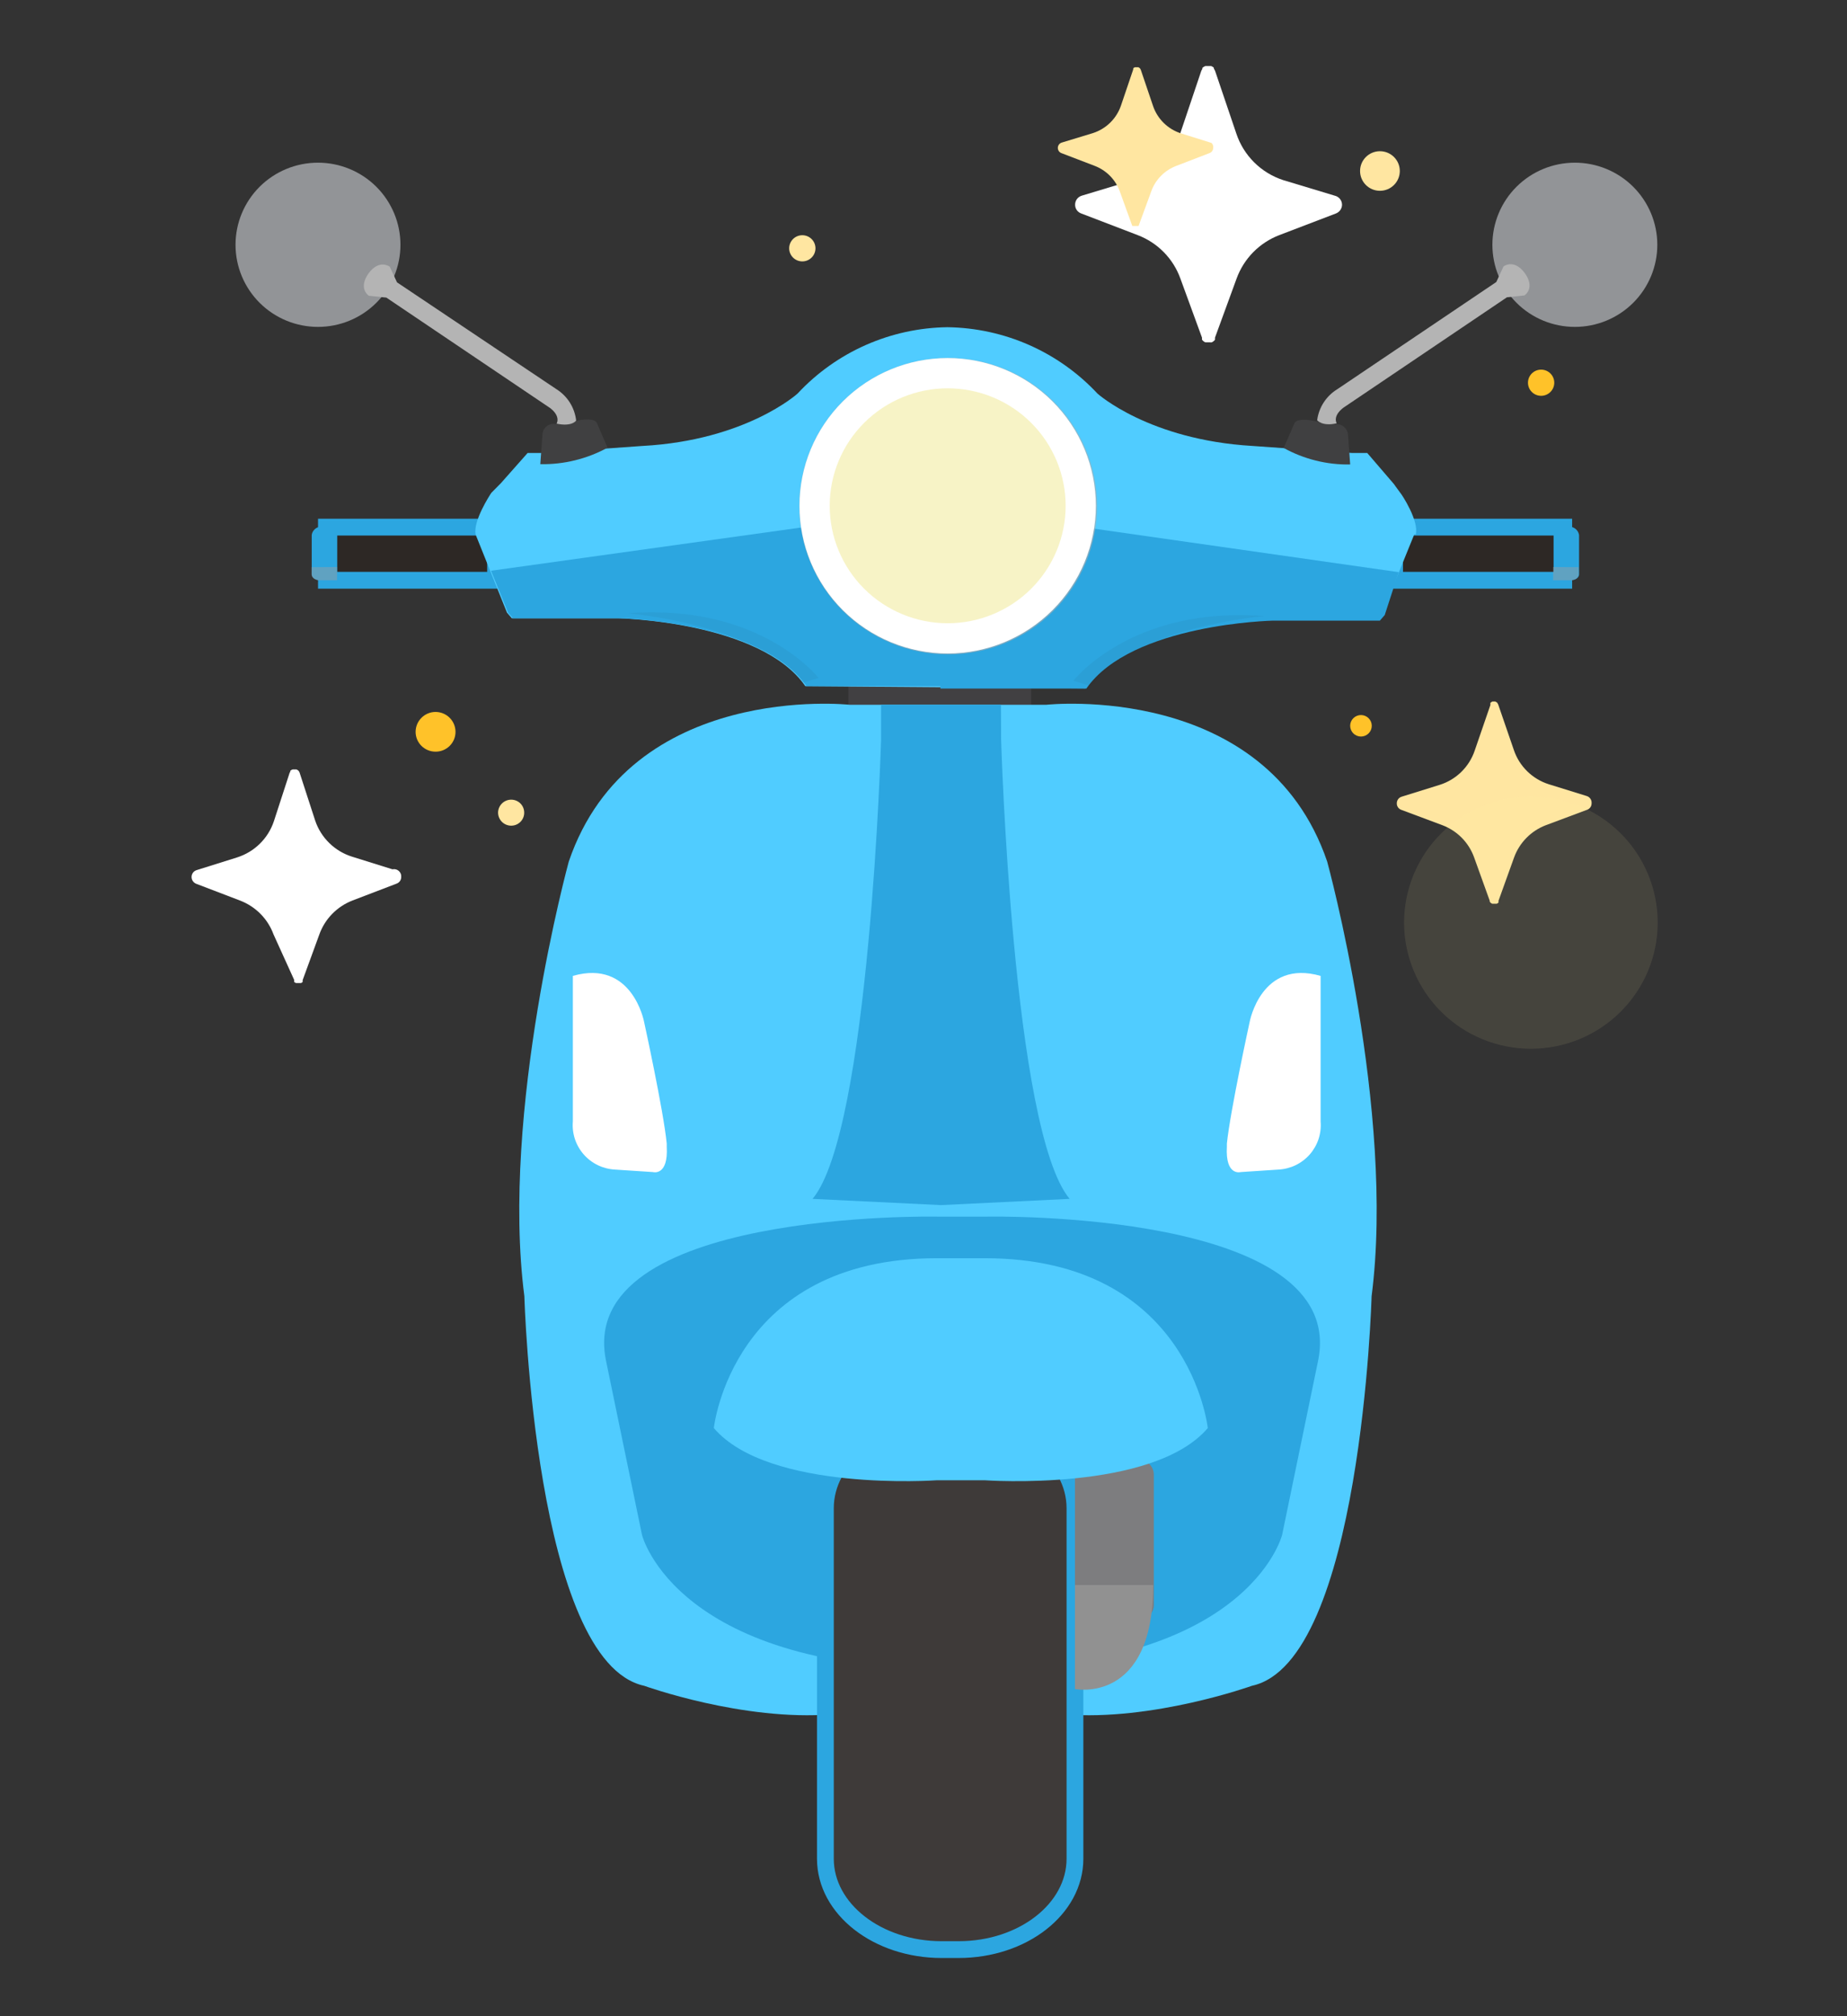
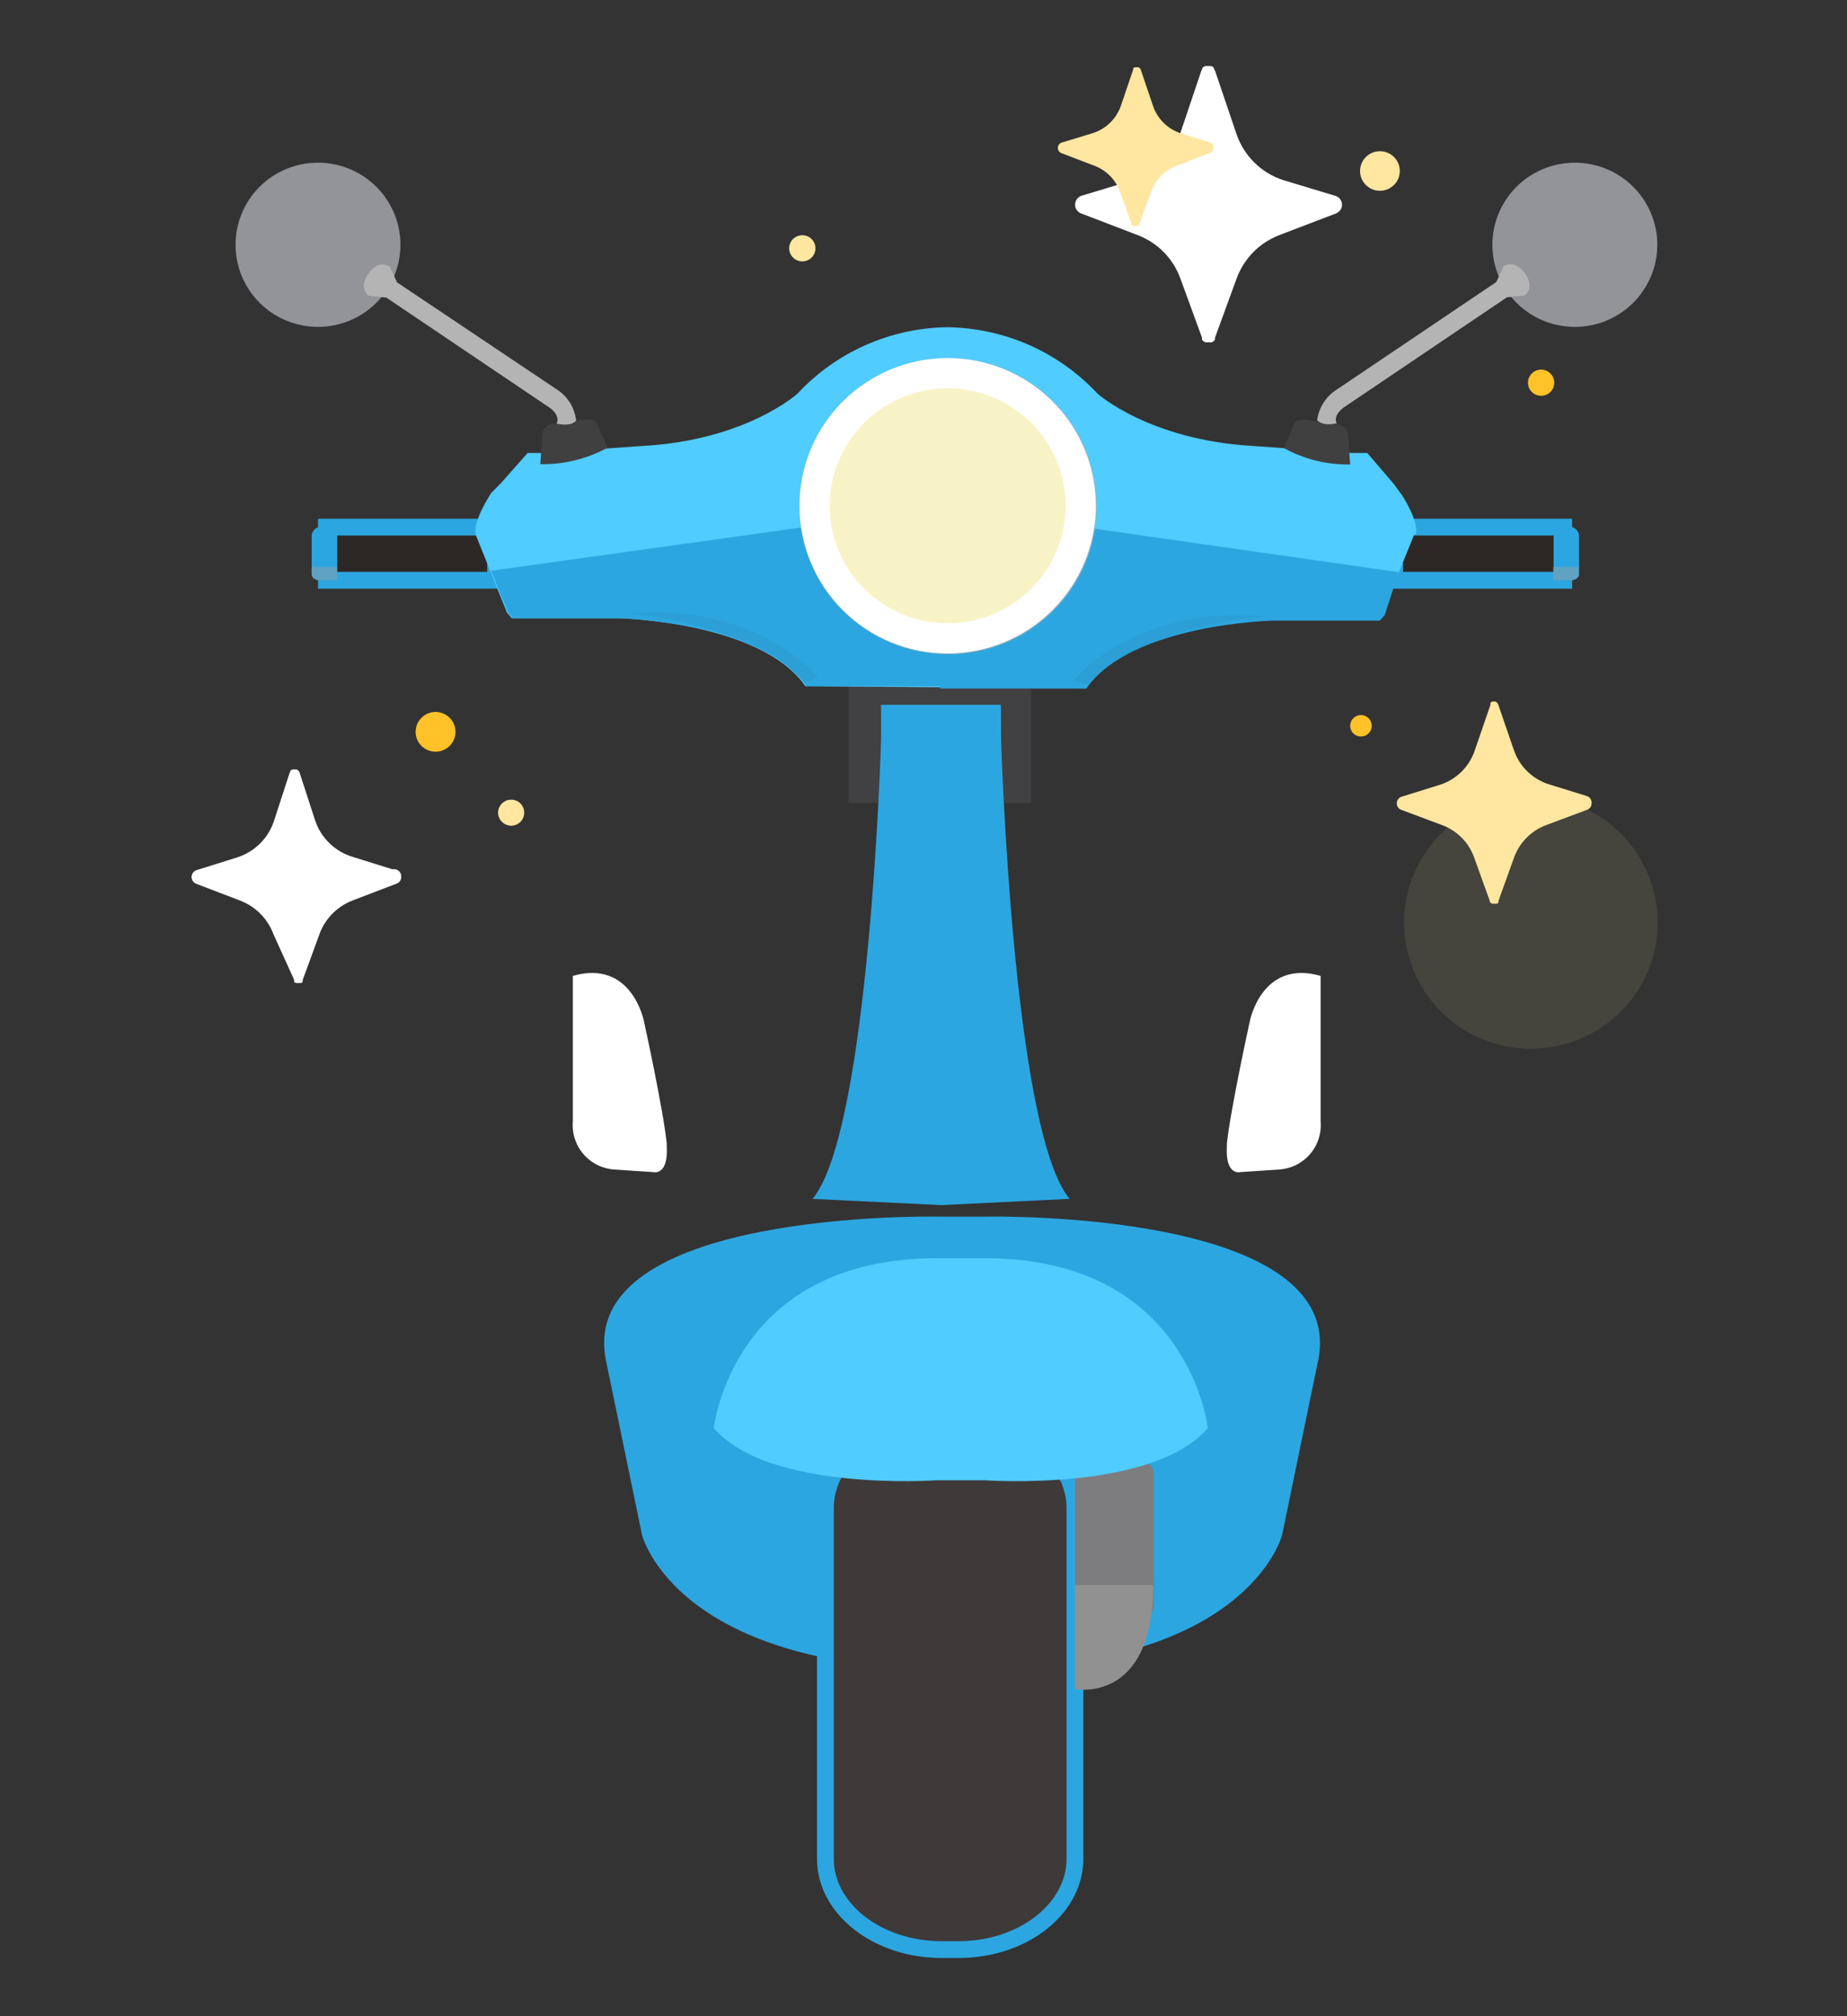
<svg xmlns="http://www.w3.org/2000/svg" width="110" height="120" viewBox="0 0 110 120" fill="none">
  <rect x="0" y="0" width="110" height="120" fill="#333333" stroke="none" />
  <path d="M23.895 52.184C23.898 52.273 23.873 52.361 23.823 52.434C23.772 52.508 23.7 52.563 23.616 52.593L20.997 53.594C20.543 53.77 20.131 54.04 19.79 54.387C19.449 54.734 19.187 55.15 19.022 55.607L18.025 58.333C18.025 58.333 18.025 58.333 18.025 58.389V58.444C17.997 58.474 17.961 58.497 17.922 58.509H17.848H17.698H17.633C17.591 58.497 17.553 58.475 17.521 58.444V58.389C17.52 58.367 17.52 58.346 17.521 58.324L16.291 55.616C16.124 55.159 15.86 54.743 15.518 54.396C15.175 54.049 14.762 53.779 14.307 53.603L11.688 52.602C11.606 52.57 11.535 52.514 11.485 52.441C11.435 52.368 11.408 52.282 11.409 52.194C11.409 52.102 11.439 52.013 11.494 51.939C11.55 51.865 11.627 51.812 11.716 51.786L14.111 51.035C14.622 50.874 15.088 50.596 15.47 50.222C15.853 49.848 16.14 49.389 16.31 48.883L17.242 46.017C17.252 45.987 17.267 45.958 17.288 45.934V45.878C17.328 45.84 17.376 45.811 17.428 45.795H17.475H17.652C17.697 45.812 17.738 45.837 17.773 45.869V45.869C17.8 45.899 17.822 45.934 17.838 45.971L18.77 48.837C18.94 49.343 19.227 49.801 19.61 50.175C19.992 50.55 20.458 50.828 20.969 50.988L23.373 51.739C23.438 51.725 23.506 51.725 23.571 51.742C23.636 51.758 23.696 51.788 23.746 51.832C23.797 51.875 23.837 51.929 23.863 51.991C23.889 52.052 23.9 52.118 23.895 52.184Z" fill="white" />
  <path d="M79.926 12.186C79.925 12.298 79.889 12.408 79.824 12.501C79.76 12.593 79.668 12.664 79.563 12.705L76.19 13.994C75.604 14.219 75.074 14.566 74.635 15.012C74.196 15.459 73.859 15.994 73.646 16.581L72.36 20.096C72.358 20.118 72.358 20.14 72.36 20.161V20.217C72.343 20.246 72.321 20.271 72.294 20.291C72.257 20.327 72.213 20.356 72.164 20.375C72.133 20.383 72.101 20.383 72.071 20.375H71.875H71.791C71.739 20.358 71.691 20.329 71.652 20.291L71.586 20.217V20.171C71.584 20.146 71.584 20.121 71.586 20.096L70.3 16.581C70.089 15.993 69.752 15.457 69.313 15.011C68.874 14.564 68.343 14.217 67.757 13.994L64.393 12.705C64.285 12.666 64.193 12.596 64.128 12.503C64.063 12.41 64.028 12.299 64.029 12.186C64.028 12.066 64.065 11.949 64.135 11.852C64.206 11.755 64.306 11.684 64.421 11.648L67.496 10.72C68.148 10.507 68.741 10.144 69.227 9.661C69.712 9.178 70.077 8.588 70.291 7.938L71.54 4.228C71.556 4.186 71.578 4.145 71.605 4.108V4.043C71.655 3.993 71.716 3.956 71.782 3.932H71.847H71.959H72.071H72.136C72.196 3.953 72.25 3.988 72.294 4.034V4.089C72.325 4.133 72.35 4.179 72.369 4.228L73.627 7.938C73.841 8.588 74.206 9.178 74.691 9.661C75.177 10.144 75.77 10.507 76.423 10.72L79.498 11.648C79.619 11.677 79.728 11.745 79.805 11.843C79.883 11.941 79.925 12.061 79.926 12.186V12.186Z" fill="white" />
  <path d="M72.253 8.804C72.252 8.87 72.231 8.935 72.193 8.99C72.155 9.044 72.101 9.086 72.039 9.11L70.063 9.87C69.717 10 69.403 10.203 69.144 10.466C68.885 10.728 68.686 11.044 68.563 11.391L67.808 13.45H67.734H67.678H67.566H67.51H67.436L66.69 11.391C66.565 11.045 66.366 10.73 66.107 10.467C65.848 10.205 65.535 10.001 65.19 9.87L63.205 9.11C63.144 9.085 63.093 9.042 63.056 8.988C63.02 8.933 63 8.869 63 8.804C63 8.735 63.021 8.667 63.061 8.611C63.102 8.554 63.158 8.512 63.224 8.489L65.087 7.923C65.472 7.799 65.824 7.588 66.113 7.307C66.402 7.025 66.622 6.68 66.755 6.3L67.491 4.13C67.487 4.108 67.487 4.086 67.491 4.065V4.065C67.52 4.036 67.555 4.014 67.594 4H67.799L67.892 4.065C67.911 4.091 67.927 4.119 67.939 4.148L68.675 6.319C68.807 6.7 69.026 7.045 69.316 7.327C69.605 7.608 69.957 7.819 70.343 7.941L72.15 8.507C72.191 8.544 72.222 8.591 72.24 8.642C72.258 8.694 72.263 8.75 72.253 8.804V8.804Z" fill="#FFE6A1" />
  <path d="M94.789 47.816C94.79 47.9 94.764 47.982 94.715 48.05C94.667 48.118 94.598 48.169 94.519 48.197L92.04 49.124C91.612 49.291 91.224 49.547 90.903 49.875C90.581 50.203 90.334 50.595 90.176 51.025L89.245 53.613V53.668V53.724L89.142 53.789H89.077H88.937H88.872C88.834 53.773 88.8 53.751 88.769 53.724L88.723 53.668C88.723 53.668 88.723 53.668 88.723 53.613L87.791 51.025C87.635 50.594 87.388 50.201 87.067 49.873C86.745 49.545 86.356 49.29 85.927 49.124L83.448 48.197C83.371 48.168 83.304 48.116 83.257 48.048C83.211 47.98 83.186 47.899 83.188 47.816C83.186 47.728 83.213 47.641 83.265 47.569C83.317 47.497 83.391 47.444 83.476 47.418L85.741 46.713C86.226 46.561 86.668 46.297 87.03 45.942C87.393 45.587 87.666 45.152 87.828 44.673L88.76 41.965C88.757 41.937 88.757 41.909 88.76 41.881C88.756 41.866 88.756 41.85 88.76 41.835C88.796 41.797 88.841 41.768 88.89 41.751V41.751H89.049C89.092 41.77 89.133 41.795 89.17 41.825L89.226 41.927L90.158 44.635C90.319 45.114 90.591 45.548 90.952 45.902C91.313 46.257 91.753 46.522 92.236 46.676L94.509 47.381C94.598 47.411 94.674 47.471 94.725 47.55C94.776 47.629 94.798 47.723 94.789 47.816V47.816Z" fill="#FFE6A1" />
  <path d="M24.752 43.56C24.752 43.246 24.877 42.946 25.099 42.724C25.32 42.501 25.621 42.375 25.936 42.373C26.252 42.373 26.555 42.498 26.779 42.72C27.003 42.943 27.128 43.245 27.128 43.56C27.128 43.715 27.098 43.869 27.038 44.013C26.977 44.156 26.89 44.286 26.779 44.396C26.668 44.505 26.536 44.592 26.392 44.651C26.247 44.709 26.092 44.739 25.936 44.737C25.622 44.737 25.321 44.613 25.099 44.392C24.877 44.172 24.752 43.872 24.752 43.56Z" fill="#FFC229" />
  <path d="M82.183 11.356C82.837 11.356 83.367 10.828 83.367 10.178C83.367 9.527 82.837 9 82.183 9C81.53 9 81 9.527 81 10.178C81 10.828 81.53 11.356 82.183 11.356Z" fill="#FFE6A1" />
  <path d="M80.411 43.198C80.411 43.114 80.427 43.031 80.46 42.953C80.492 42.875 80.539 42.805 80.599 42.745C80.659 42.686 80.73 42.639 80.808 42.607C80.886 42.575 80.969 42.558 81.054 42.558C81.138 42.558 81.222 42.575 81.3 42.607C81.378 42.639 81.449 42.686 81.508 42.745C81.568 42.805 81.615 42.875 81.648 42.953C81.68 43.031 81.697 43.114 81.697 43.198C81.697 43.282 81.68 43.365 81.648 43.443C81.615 43.52 81.568 43.591 81.508 43.65C81.449 43.71 81.378 43.757 81.3 43.789C81.222 43.821 81.138 43.838 81.054 43.838C80.969 43.838 80.886 43.821 80.808 43.789C80.73 43.757 80.659 43.71 80.599 43.65C80.539 43.591 80.492 43.52 80.46 43.443C80.427 43.365 80.411 43.282 80.411 43.198V43.198Z" fill="#FFC229" />
  <path d="M29.663 48.364C29.666 48.159 29.749 47.963 29.896 47.819C30.042 47.675 30.24 47.594 30.446 47.594C30.651 47.594 30.848 47.675 30.993 47.819C31.138 47.964 31.219 48.16 31.219 48.364C31.221 48.465 31.201 48.567 31.163 48.661C31.125 48.755 31.068 48.842 30.996 48.914C30.924 48.986 30.839 49.044 30.744 49.083C30.65 49.122 30.548 49.143 30.446 49.143C30.238 49.143 30.039 49.061 29.892 48.914C29.746 48.768 29.663 48.57 29.663 48.364Z" fill="#FFE6A1" />
  <path d="M47.783 15.558C48.215 15.558 48.566 15.209 48.566 14.779C48.566 14.349 48.215 14 47.783 14C47.35 14 47 14.349 47 14.779C47 15.209 47.35 15.558 47.783 15.558Z" fill="#FFE6A1" />
  <path d="M91.783 23.558C92.215 23.558 92.566 23.209 92.566 22.779C92.566 22.349 92.215 22 91.783 22C91.35 22 91 22.349 91 22.779C91 23.209 91.35 23.558 91.783 23.558Z" fill="#FFC229" />
  <path d="M61.411 40.592H50.527V47.798H61.411V40.592Z" fill="#414042" />
-   <path d="M49.548 102.032C44.246 102.459 38.366 100.335 38.366 100.335C31.843 98.926 31.229 77.15 31.229 77.15C29.803 66.123 33.875 51.276 33.875 51.276C37.546 40.527 50.592 41.946 50.592 41.946H62.324C62.324 41.946 75.37 40.527 79.041 51.276C79.041 51.276 83.113 66.114 81.687 77.15C81.687 77.15 81.082 98.926 74.559 100.335C74.559 100.335 68.642 102.459 63.377 102.032H49.614" fill="#50CCFF" />
  <path d="M59.622 44.014C59.622 44.014 60.302 67.301 63.703 71.354L56.043 71.725L48.393 71.354C51.794 67.301 52.474 44.014 52.474 44.014V41.946H59.612L59.622 44.014Z" fill="#2CA6E0" />
  <path d="M34.117 58.083V66.745C34.087 67.099 34.128 67.455 34.239 67.793C34.35 68.13 34.529 68.442 34.764 68.71C34.998 68.977 35.285 69.195 35.606 69.35C35.928 69.504 36.277 69.593 36.633 69.611L38.879 69.759C38.879 69.759 39.811 70.028 39.708 68.247C39.712 68.185 39.712 68.124 39.708 68.062C39.513 66.086 38.357 60.809 38.357 60.809C38.357 60.809 37.658 57.072 34.117 58.083Z" fill="white" />
  <path d="M78.65 58.083V66.745C78.68 67.099 78.639 67.455 78.528 67.793C78.417 68.13 78.238 68.442 78.004 68.71C77.769 68.977 77.482 69.195 77.161 69.35C76.839 69.504 76.49 69.593 76.134 69.611L73.897 69.759C73.897 69.759 72.966 70.028 73.068 68.247C73.068 68.192 73.068 68.127 73.068 68.062C73.273 66.086 74.428 60.809 74.428 60.809C74.428 60.809 75.118 57.072 78.65 58.083Z" fill="white" />
  <path d="M58.801 72.411H55.792C55.792 72.411 34.173 71.985 36.102 81.036L38.236 91.358C38.236 91.358 40.267 99.556 57.292 99.352C74.317 99.556 76.357 91.358 76.357 91.358L78.491 81.036C80.411 71.985 58.801 72.411 58.801 72.411Z" fill="#2CA6E0" />
  <path d="M64.02 110.63C64.02 113.616 60.917 116.036 57.087 116.036H56.081C52.26 116.036 49.157 113.616 49.157 110.63V89.763C49.157 86.777 52.26 84.356 56.081 84.356H57.087C60.917 84.356 64.02 86.777 64.02 89.763V110.63Z" fill="#3E3A39" stroke="#2CA6E0" stroke-miterlimit="10" />
  <path d="M68.716 95.541C68.716 96.283 67.663 96.885 66.368 96.885C65.073 96.885 64.02 96.283 64.02 95.541V87.751C64.02 87.009 65.073 86.406 66.368 86.406C67.663 86.406 68.716 87.009 68.716 87.751V95.541Z" fill="#7D7D7F" />
  <path d="M58.652 74.887H55.792C43.585 74.887 42.513 84.996 42.513 84.996C45.775 88.817 55.792 88.103 55.792 88.103H58.652C58.652 88.103 68.67 88.817 71.931 84.996C71.931 84.996 70.859 74.887 58.652 74.887Z" fill="#50CCFF" />
  <path d="M29.514 31.374H19.441V34.536H29.514V31.374Z" fill="#2D2825" stroke="#2CA6E0" stroke-miterlimit="10" />
  <path d="M18.966 31.373C18.86 31.405 18.766 31.467 18.695 31.551C18.623 31.635 18.578 31.738 18.565 31.846V34.193C18.565 34.193 18.565 34.471 18.956 34.527H20.084V31.364L18.966 31.373Z" fill="#2CA6E0" />
  <g opacity="0.66">
    <path opacity="0.66" d="M18.556 33.757V34.193C18.556 34.193 18.556 34.48 18.956 34.536H20.075V33.748L18.556 33.757Z" fill="#A49C9A" />
  </g>
  <path d="M93.13 31.374H83.057V34.536H93.13V31.374Z" fill="#2D2825" stroke="#2CA6E0" stroke-miterlimit="10" />
  <path d="M93.633 31.373C93.74 31.406 93.835 31.467 93.907 31.551C93.98 31.635 94.027 31.737 94.043 31.846V34.193C94.043 34.193 94.043 34.471 93.643 34.527H92.525V31.364L93.633 31.373Z" fill="#2CA6E0" />
  <g opacity="0.66">
    <path opacity="0.66" d="M94.016 33.757V34.193C94.016 34.193 94.016 34.48 93.615 34.536H92.497V33.748L94.016 33.757Z" fill="#A49C9A" />
  </g>
  <path d="M88.881 14.569C88.881 15.865 89.398 17.108 90.32 18.025C91.24 18.942 92.49 19.456 93.792 19.456C95.094 19.456 96.343 18.942 97.264 18.025C98.185 17.108 98.703 15.865 98.703 14.569C98.703 13.273 98.185 12.03 97.264 11.113C96.343 10.197 95.094 9.682 93.792 9.682C92.49 9.682 91.24 10.197 90.32 11.113C89.398 12.03 88.881 13.273 88.881 14.569V14.569Z" fill="#929497" />
  <path d="M84.315 31.819C84.529 31.021 83.495 29.435 83.383 29.315L83.104 28.934L83.02 28.814L81.426 26.959H80.495L74.596 26.542C68.418 26.18 65.362 23.426 65.362 23.426C64.218 22.2 62.837 21.218 61.301 20.538C59.765 19.859 58.106 19.498 56.425 19.475C54.746 19.497 53.089 19.859 51.554 20.538C50.02 21.217 48.64 22.2 47.498 23.426C47.498 23.426 44.433 26.208 38.264 26.542L32.356 26.959H31.424L29.831 28.758L29.262 29.333C29.179 29.454 28.144 31.04 28.331 31.828L30.194 36.465L30.483 36.799H36.838C36.838 36.799 45.281 36.975 47.964 40.842L64.635 40.972C67.319 37.105 75.919 36.799 75.919 36.799H82.041L82.666 35.649L84.231 31.8L84.315 31.819Z" fill="#50CCFF" />
  <path d="M29.244 33.97L30.259 36.465L30.548 36.799H36.904C36.904 36.799 45.346 36.966 48.03 40.842H56.733V30.14L29.244 33.97Z" fill="#2CA6E0" />
  <path d="M83.299 34.054L82.47 36.604L82.181 36.938H75.826C75.826 36.938 67.384 37.114 64.7 40.981H56.006V30.159L83.299 34.054Z" fill="#2CA6E0" />
  <path opacity="0.05" d="M48.756 40.36C48.756 40.36 45.299 35.881 37.379 36.502C37.379 36.502 45.271 37.151 47.629 40.694L48.719 40.36" fill="#1F2121" />
  <path opacity="0.05" d="M63.917 40.527C63.917 40.527 67.374 36.048 75.295 36.669C75.295 36.669 67.412 37.318 65.045 40.861L63.955 40.527" fill="#1F2121" />
  <path opacity="0.6" d="M56.472 21.302C55.307 21.301 54.154 21.528 53.078 21.971C52.002 22.413 51.024 23.063 50.2 23.882C49.376 24.701 48.722 25.674 48.276 26.744C47.83 27.815 47.601 28.963 47.601 30.122C47.601 32.463 48.535 34.709 50.199 36.365C51.863 38.02 54.119 38.95 56.472 38.95C57.636 38.95 58.79 38.722 59.865 38.278C60.941 37.834 61.919 37.184 62.742 36.364C63.565 35.544 64.217 34.571 64.662 33.5C65.107 32.428 65.335 31.281 65.334 30.122C65.334 27.782 64.4 25.539 62.738 23.885C61.076 22.231 58.822 21.302 56.472 21.302ZM56.472 37.773C55.462 37.774 54.461 37.577 53.527 37.193C52.593 36.809 51.745 36.246 51.03 35.535C50.315 34.824 49.748 33.981 49.361 33.052C48.974 32.123 48.775 31.127 48.775 30.122C48.778 28.092 49.59 26.145 51.033 24.711C52.476 23.276 54.432 22.471 56.472 22.471C58.51 22.473 60.464 23.28 61.905 24.714C63.346 26.149 64.157 28.093 64.16 30.122C64.147 32.143 63.332 34.077 61.892 35.502C60.451 36.927 58.503 37.726 56.472 37.726V37.773Z" fill="#AEAEAF" />
  <path d="M56.472 21.895C54.292 21.895 52.202 22.757 50.66 24.291C49.119 25.825 48.253 27.906 48.253 30.075C48.253 32.245 49.119 34.325 50.66 35.859C52.202 37.393 54.292 38.255 56.472 38.255C58.652 38.255 60.742 37.393 62.283 35.859C63.825 34.325 64.691 32.245 64.691 30.075C64.691 27.906 63.825 25.825 62.283 24.291C60.742 22.757 58.652 21.895 56.472 21.895V21.895ZM56.472 37.17C55.535 37.171 54.608 36.988 53.742 36.632C52.877 36.276 52.091 35.754 51.428 35.095C50.766 34.436 50.241 33.653 49.884 32.792C49.526 31.93 49.342 31.007 49.343 30.075C49.343 29.144 49.528 28.222 49.886 27.362C50.245 26.501 50.77 25.72 51.432 25.062C52.094 24.404 52.88 23.882 53.745 23.526C54.609 23.171 55.536 22.989 56.472 22.99C58.36 22.99 60.171 23.736 61.506 25.065C62.841 26.394 63.591 28.196 63.591 30.075C63.592 31.006 63.409 31.929 63.052 32.789C62.695 33.65 62.17 34.432 61.509 35.091C60.848 35.75 60.063 36.273 59.199 36.63C58.334 36.986 57.408 37.17 56.472 37.17V37.17Z" fill="#A6A8AB" />
  <path d="M76.451 26.662L77.103 25.169C77.103 25.169 77.261 24.752 78.743 25.169C79.027 25.25 79.325 25.276 79.619 25.244C79.784 25.247 79.942 25.31 80.063 25.421C80.185 25.532 80.262 25.683 80.28 25.846L80.411 27.645C79.027 27.669 77.661 27.33 76.451 26.662V26.662Z" fill="#404041" />
  <path d="M36.186 26.644L35.534 25.151C35.534 25.151 35.375 24.733 33.894 25.151C33.59 25.233 33.274 25.258 32.962 25.225C32.797 25.227 32.639 25.289 32.519 25.401C32.398 25.512 32.323 25.665 32.309 25.828L32.179 27.627C33.578 27.653 34.96 27.314 36.186 26.644Z" fill="#404041" />
  <path d="M64.365 30.103C64.365 32.196 63.529 34.204 62.042 35.684C60.555 37.164 58.538 37.995 56.435 37.995C54.333 37.993 52.319 37.16 50.833 35.68C49.348 34.201 48.514 32.195 48.514 30.103C48.514 28.012 49.348 26.006 50.833 24.526C52.319 23.046 54.333 22.213 56.435 22.211C58.538 22.211 60.555 23.042 62.042 24.522C63.529 26.003 64.365 28.01 64.365 30.103" fill="#F7F3C6" />
  <path d="M64.365 30.103C64.365 32.196 63.529 34.204 62.042 35.684C60.555 37.164 58.538 37.995 56.435 37.995C54.333 37.993 52.319 37.16 50.833 35.68C49.348 34.201 48.514 32.195 48.514 30.103C48.514 28.012 49.348 26.006 50.833 24.526C52.319 23.046 54.333 22.213 56.435 22.211C58.538 22.211 60.555 23.042 62.042 24.522C63.529 26.003 64.365 28.01 64.365 30.103" stroke="white" stroke-width="1.8" stroke-miterlimit="10" />
  <g opacity="0.45">
    <g opacity="0.45">
      <path opacity="0.45" d="M98.726 54.907C98.726 55.894 98.531 56.87 98.152 57.782C97.772 58.693 97.216 59.521 96.516 60.219C95.815 60.916 94.983 61.47 94.067 61.847C93.151 62.225 92.17 62.419 91.178 62.419C90.186 62.42 89.204 62.227 88.287 61.85C87.37 61.473 86.537 60.92 85.835 60.222C85.133 59.524 84.577 58.696 84.197 57.784C83.817 56.872 83.621 55.894 83.621 54.907C83.624 52.914 84.421 51.003 85.838 49.595C87.255 48.186 89.176 47.395 91.178 47.395C93.18 47.395 95.1 48.187 96.516 49.595C97.931 51.004 98.726 52.915 98.726 54.907" fill="#FFEEAA" />
    </g>
  </g>
  <path d="M23.849 14.569C23.849 15.865 23.331 17.108 22.41 18.025C21.489 18.942 20.24 19.456 18.938 19.456C17.635 19.456 16.386 18.942 15.465 18.025C14.544 17.108 14.027 15.865 14.027 14.569C14.027 13.273 14.544 12.03 15.465 11.113C16.386 10.197 17.635 9.682 18.938 9.682C20.24 9.682 21.489 10.197 22.41 11.113C23.331 12.03 23.849 13.273 23.849 14.569V14.569Z" fill="#929497" />
  <path d="M33.13 23.157L23.644 16.804L23.215 15.877C23.215 15.877 22.609 15.404 21.966 16.248C21.295 17.175 21.966 17.602 21.966 17.602L23.01 17.713L32.766 24.288C33.419 24.789 33.148 25.216 33.148 25.216C34.08 25.41 34.313 25.03 34.313 25.03C34.27 24.649 34.142 24.283 33.937 23.959C33.732 23.634 33.456 23.36 33.13 23.157V23.157Z" fill="#B4B4B4" />
  <path d="M78.445 25.012C78.445 25.012 78.733 25.392 79.609 25.197C79.609 25.197 79.339 24.78 80.001 24.27L89.748 17.694L90.791 17.583C90.791 17.583 91.472 17.147 90.791 16.229C90.148 15.385 89.543 15.858 89.543 15.858L89.114 16.785L79.656 23.157C79.328 23.356 79.048 23.626 78.838 23.947C78.629 24.268 78.494 24.632 78.445 25.012V25.012Z" fill="#B4B4B4" />
  <path d="M64.02 100.53C64.02 100.53 68.679 101.457 68.679 94.335H64.02V100.53Z" fill="#919191" />
</svg>